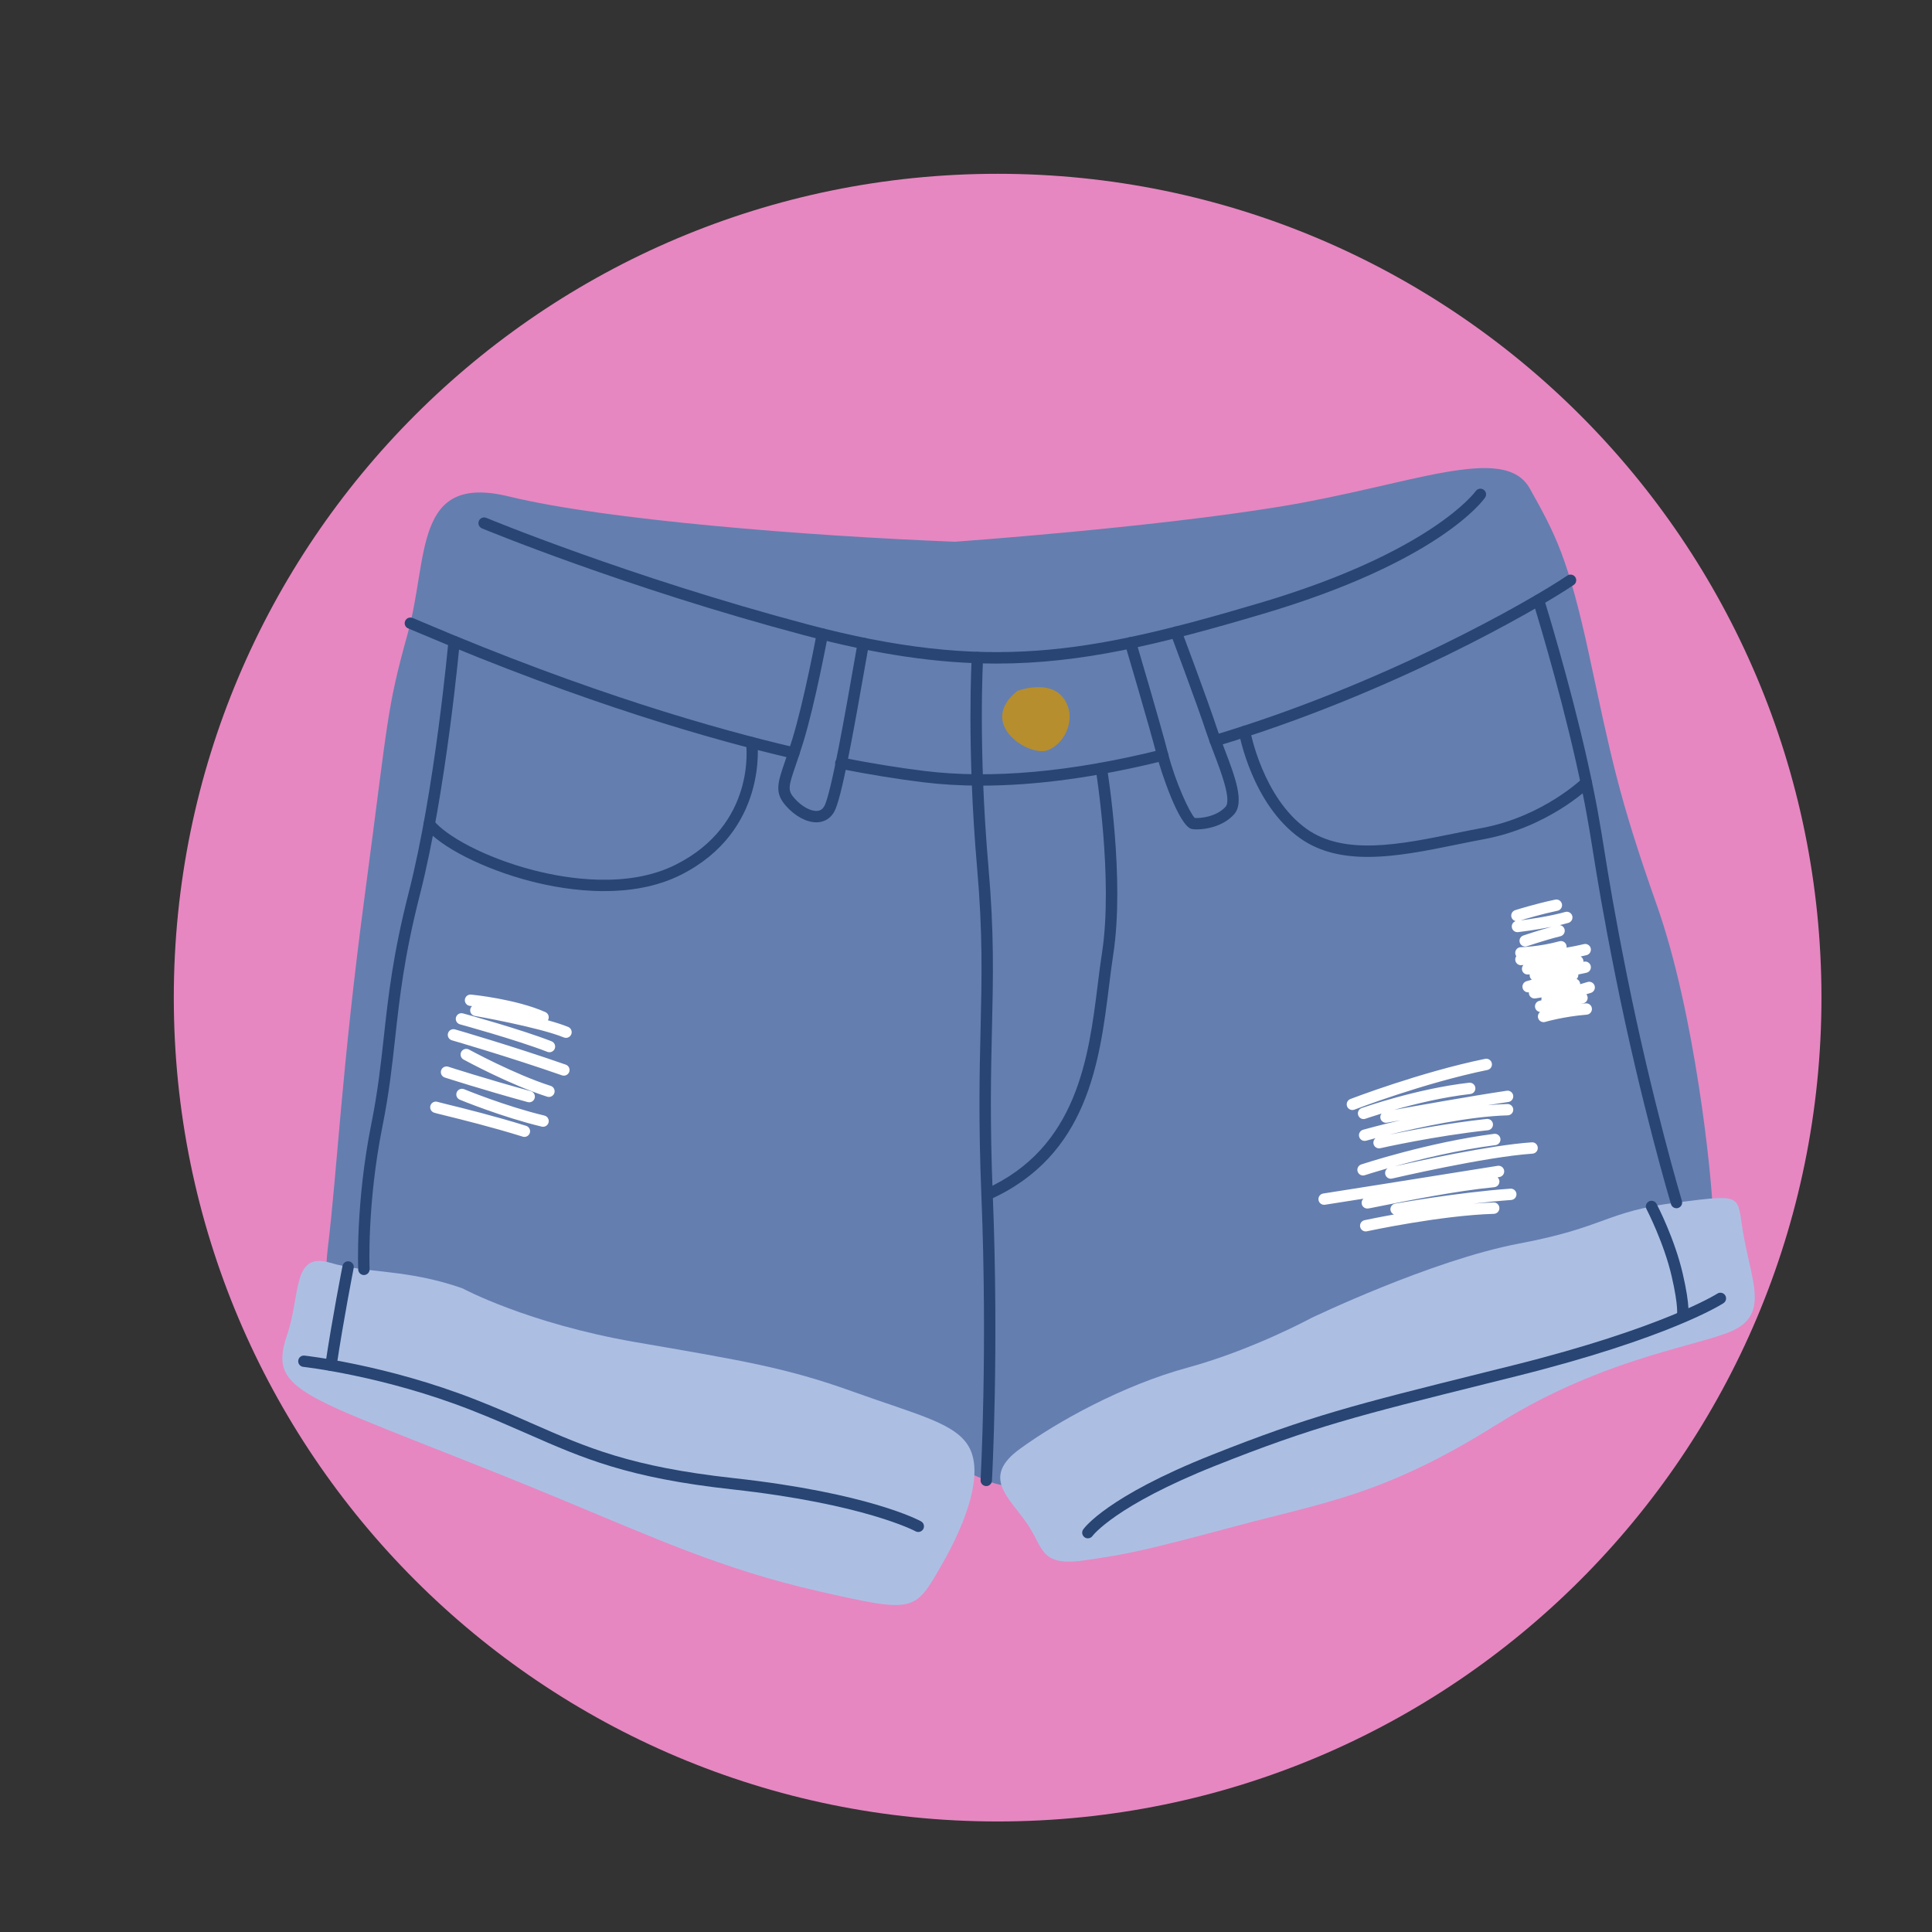
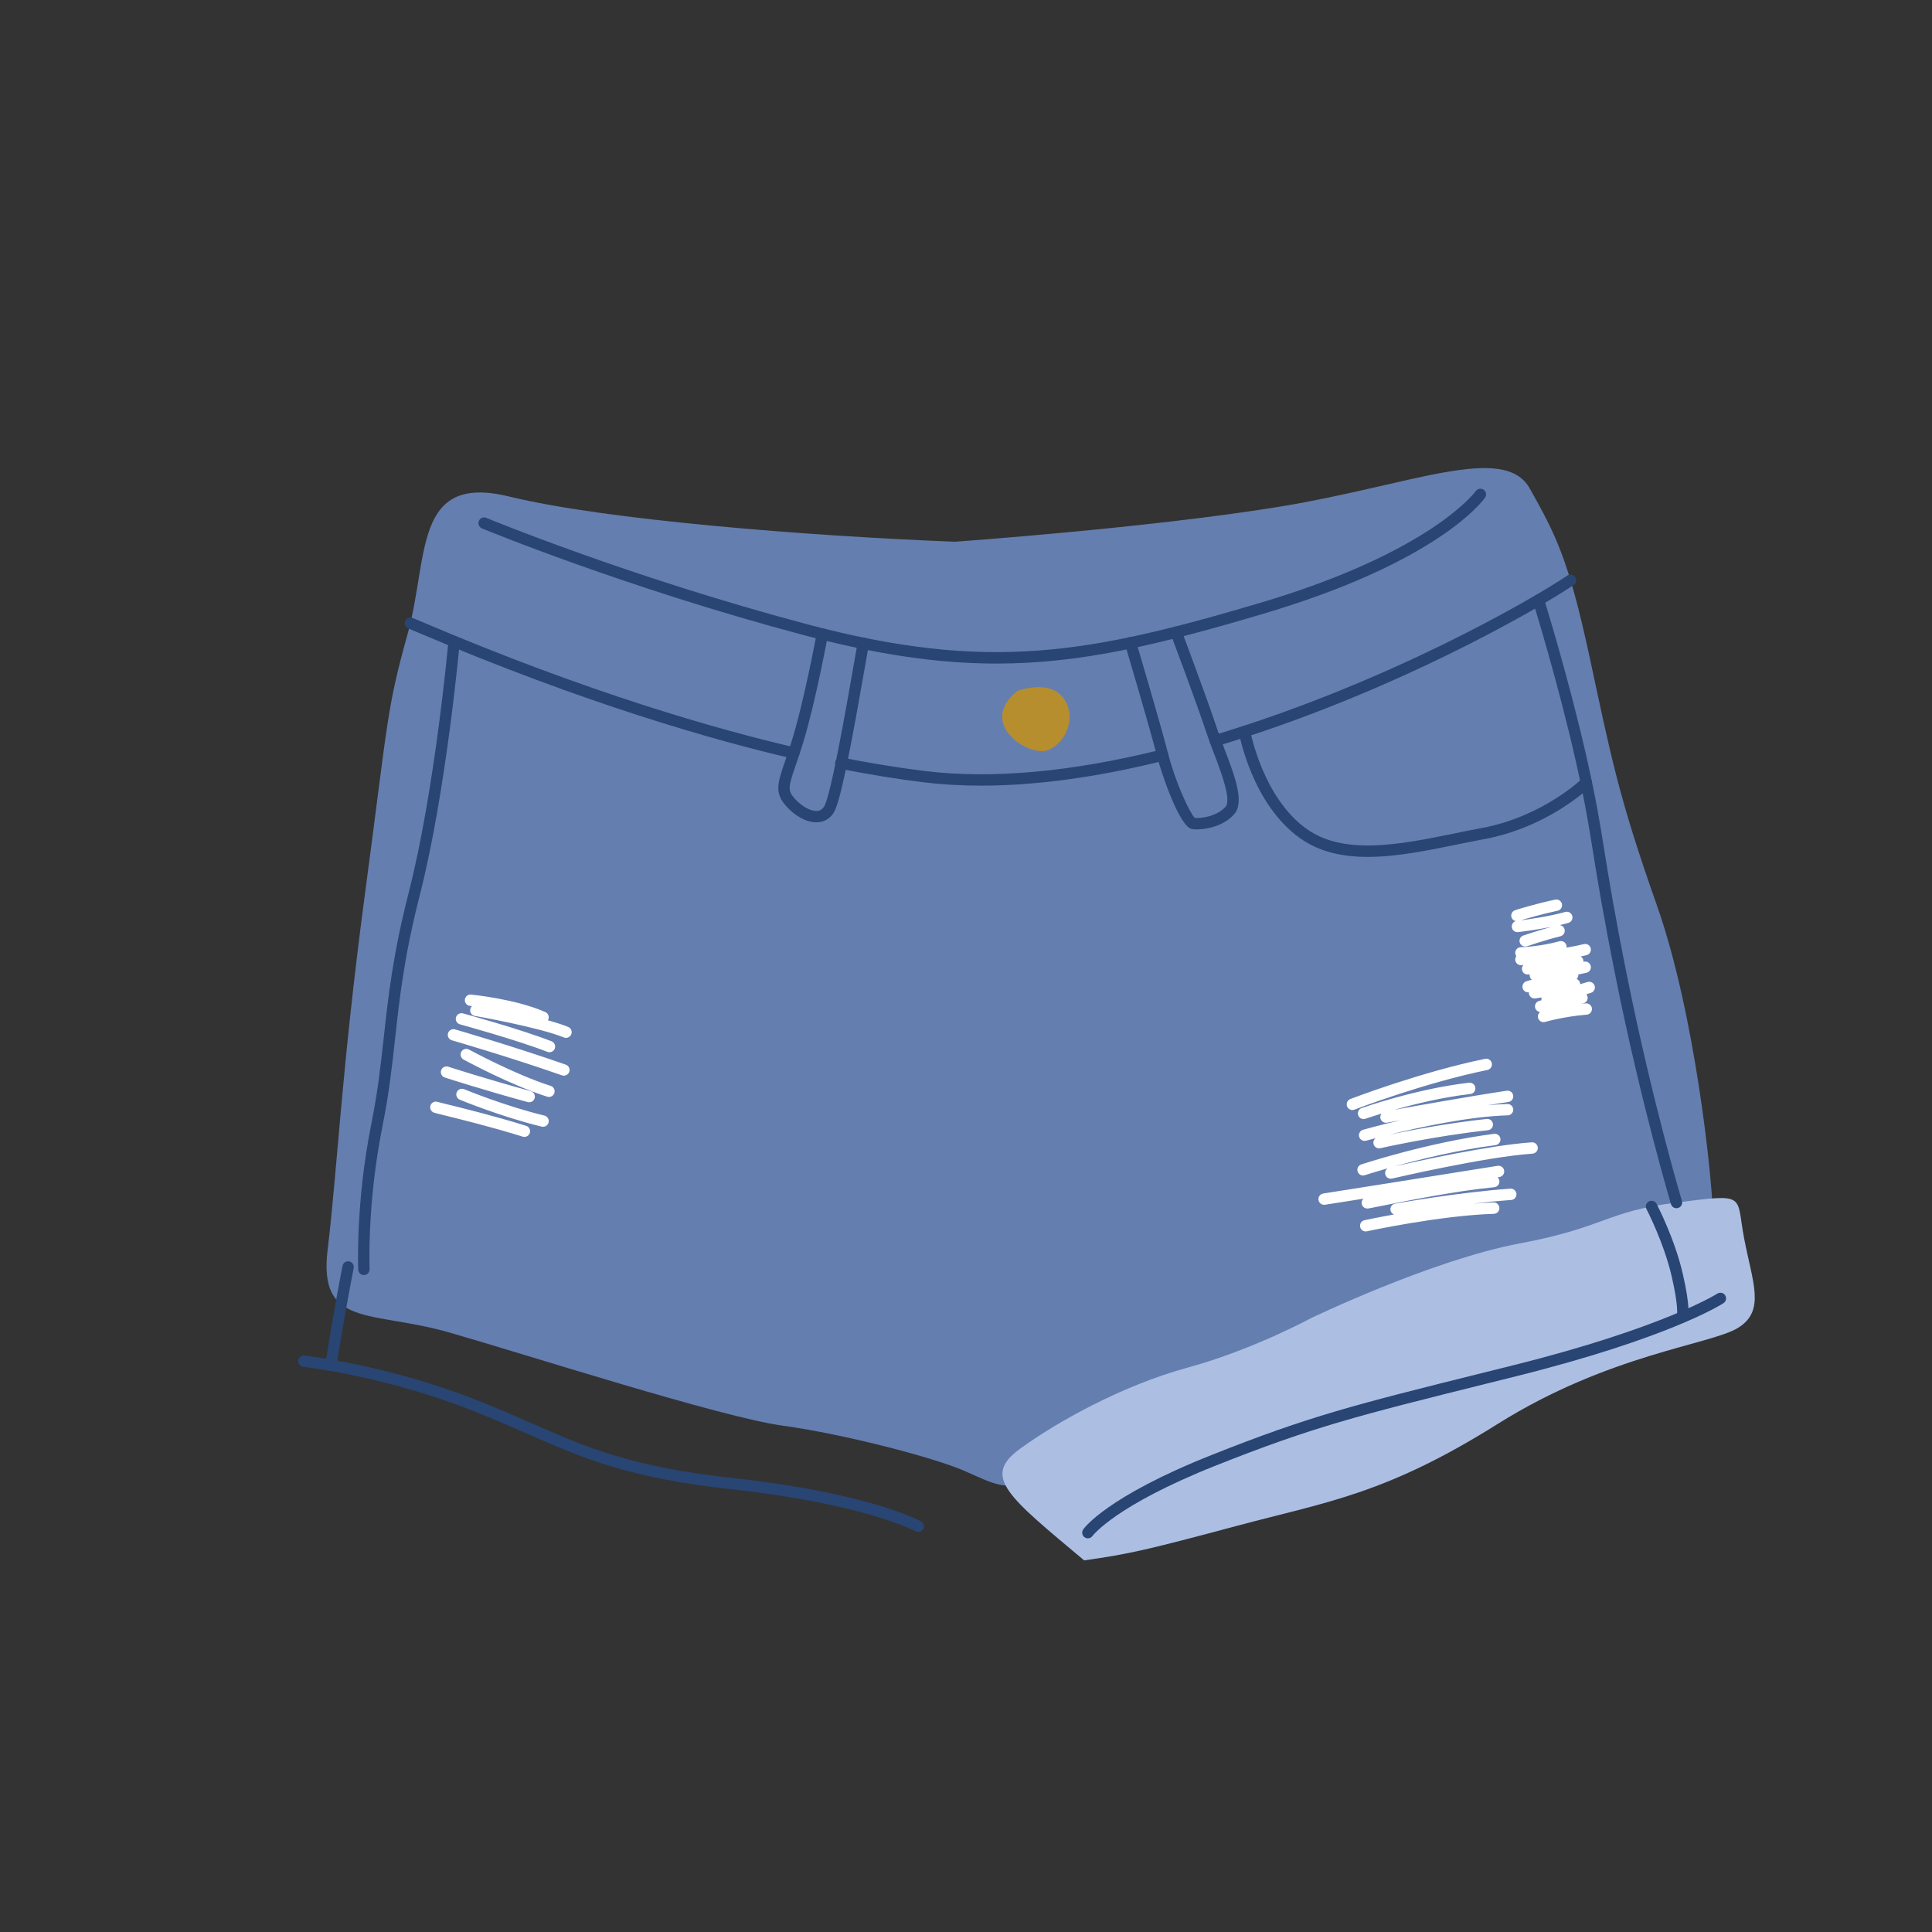
<svg xmlns="http://www.w3.org/2000/svg" width="500" zoomAndPan="magnify" viewBox="0 0 375 375" height="500" preserveAspectRatio="xMidYMid meet" version="1.0">
  <rect x="0" y="0" width="375" height="375" fill="#333333" stroke="none" />
  <defs>
    <clipPath id="a2a05b4c19">
      <path d="M 33.734 33.734 L 353.543 33.734 L 353.543 353.543 L 33.734 353.543 Z M 33.734 33.734 " clip-rule="nonzero" />
    </clipPath>
    <clipPath id="3d0e8f8bdb">
-       <path d="M 193.637 33.734 C 105.324 33.734 33.734 105.324 33.734 193.637 C 33.734 281.953 105.324 353.543 193.637 353.543 C 281.953 353.543 353.543 281.953 353.543 193.637 C 353.543 105.324 281.953 33.734 193.637 33.734 Z M 193.637 33.734 " clip-rule="nonzero" />
-     </clipPath>
+       </clipPath>
  </defs>
  <g clip-path="url(#a2a05b4c19)">
    <g clip-path="url(#3d0e8f8bdb)">
      <path fill="#e687c1" d="M 33.734 33.734 L 353.543 33.734 L 353.543 353.543 L 33.734 353.543 Z M 33.734 33.734 " fill-opacity="1" fill-rule="nonzero" />
    </g>
  </g>
  <path fill="#647eaf" d="M 185.336 105.152 C 185.336 105.152 223.223 102.465 248.484 98.328 C 273.742 94.195 291.961 85.93 296.93 94.816 C 301.898 103.703 304.383 108.25 308.527 127.477 C 312.664 146.699 314.117 154.555 321.57 175.637 C 329.023 196.723 332.23 228.137 332.438 234.961 C 332.645 241.785 322.914 241.27 312.355 243.645 C 301.797 246.023 206.246 285.297 200.66 287.363 C 195.066 289.43 193.102 288.086 187.199 285.504 C 181.301 282.918 163.91 278.371 151.902 276.719 C 139.891 275.066 102.316 262.973 87.203 258.633 C 72.086 254.289 61.734 257.805 63.598 242.512 C 65.461 227.211 66.289 207.578 70.844 173.469 C 75.395 139.363 74.984 137.914 79.121 123.031 C 83.262 108.148 80.156 91.82 98.793 96.367 C 117.426 100.914 156.559 104.016 185.336 105.152 Z M 185.336 105.152 " fill-opacity="1" fill-rule="nonzero" />
-   <path fill="#acbfe3" d="M 254.484 255.844 C 254.484 255.844 277.883 244.578 294.859 241.375 C 311.836 238.172 311.523 235.172 325.398 233.418 C 339.273 231.66 336.891 231.863 338.547 240.441 C 340.199 249.02 342.684 254.395 337.406 257.703 C 332.125 261.012 312.402 262.766 290.664 276.406 C 268.926 290.055 257.539 291.5 240.145 296.148 C 222.754 300.801 219.234 301.629 210.434 302.867 C 201.637 304.105 202.672 300.387 199.152 295.426 C 195.633 290.465 190.559 286.641 197.91 281.266 C 205.262 275.891 217.992 268.863 230.52 265.453 C 243.047 262.043 254.484 255.844 254.484 255.844 Z M 254.484 255.844 " fill-opacity="1" fill-rule="nonzero" />
-   <path fill="#acbfe3" d="M 89.73 250.051 C 89.73 250.051 102.359 256.871 123.273 260.492 C 144.184 264.105 152.57 265.449 165.508 270.098 C 178.449 274.75 185.902 276.301 188.285 281.262 C 190.664 286.223 187.867 294.902 182.691 303.898 C 177.516 312.891 177.516 313.094 158.883 308.855 C 140.25 304.621 126.793 298.418 108.57 290.875 C 90.355 283.332 85.902 281.883 70.477 275.582 C 55.051 269.273 53.188 266.59 55.773 258.941 C 58.363 251.293 56.703 242.918 64.059 245.09 C 71.406 247.258 78.758 246.227 89.73 250.051 Z M 89.73 250.051 " fill-opacity="1" fill-rule="nonzero" />
+   <path fill="#acbfe3" d="M 254.484 255.844 C 254.484 255.844 277.883 244.578 294.859 241.375 C 311.836 238.172 311.523 235.172 325.398 233.418 C 339.273 231.66 336.891 231.863 338.547 240.441 C 340.199 249.02 342.684 254.395 337.406 257.703 C 332.125 261.012 312.402 262.766 290.664 276.406 C 268.926 290.055 257.539 291.5 240.145 296.148 C 222.754 300.801 219.234 301.629 210.434 302.867 C 195.633 290.465 190.559 286.641 197.91 281.266 C 205.262 275.891 217.992 268.863 230.52 265.453 C 243.047 262.043 254.484 255.844 254.484 255.844 Z M 254.484 255.844 " fill-opacity="1" fill-rule="nonzero" />
  <path fill="#284573" d="M 211.152 298.59 C 210.934 298.59 210.715 298.527 210.523 298.391 C 210.027 298.043 209.902 297.363 210.246 296.867 C 210.422 296.609 214.809 290.504 235.176 282.41 C 254.258 274.828 262.84 272.691 288.316 266.344 L 293.703 265 C 322.906 257.711 333.227 251.156 333.324 251.094 C 333.836 250.762 334.52 250.906 334.852 251.414 C 335.184 251.926 335.043 252.605 334.531 252.941 C 334.109 253.215 323.891 259.738 294.238 267.141 L 288.852 268.484 C 263.48 274.805 254.934 276.934 235.992 284.461 C 216.445 292.23 212.098 298.066 212.059 298.125 C 211.844 298.43 211.5 298.59 211.152 298.59 Z M 211.152 298.59 " fill-opacity="1" fill-rule="nonzero" />
  <path fill="#284573" d="M 327.582 256.047 L 325.512 255.273 C 325.512 255.273 325.5 255.297 325.488 255.344 C 325.504 255.281 325.855 253.715 324.469 247.719 C 322.969 241.219 319.617 234.746 319.582 234.68 C 319.301 234.141 319.512 233.477 320.051 233.195 C 320.594 232.914 321.258 233.125 321.539 233.664 C 321.684 233.938 325.055 240.441 326.621 247.223 C 328.129 253.758 327.738 255.629 327.582 256.047 Z M 327.582 256.047 " fill-opacity="1" fill-rule="nonzero" />
  <path fill="#284573" d="M 178.238 297.359 C 178.059 297.359 177.871 297.312 177.703 297.219 C 177.609 297.168 167.773 291.91 142.094 289.082 C 121.824 286.852 113.234 283.078 102.359 278.297 C 99.023 276.832 95.578 275.316 91.5 273.719 C 74.461 267.031 59.02 265.328 58.867 265.309 C 58.262 265.246 57.82 264.703 57.887 264.098 C 57.949 263.492 58.492 263.047 59.102 263.121 C 59.258 263.137 74.977 264.867 92.309 271.668 C 96.426 273.281 99.895 274.805 103.246 276.281 C 113.949 280.984 122.402 284.699 142.332 286.895 C 168.547 289.777 178.367 295.07 178.773 295.293 C 179.305 295.586 179.5 296.258 179.203 296.793 C 179.004 297.152 178.625 297.359 178.238 297.359 Z M 178.238 297.359 " fill-opacity="1" fill-rule="nonzero" />
  <path fill="#284573" d="M 64.242 266.102 C 64.188 266.102 64.133 266.098 64.078 266.09 C 63.477 266 63.059 265.441 63.148 264.84 C 64.461 255.984 66.465 245.809 66.484 245.707 C 66.602 245.109 67.184 244.719 67.781 244.84 C 68.379 244.957 68.77 245.535 68.648 246.133 C 68.629 246.234 66.637 256.359 65.332 265.164 C 65.25 265.707 64.777 266.102 64.242 266.102 Z M 64.242 266.102 " fill-opacity="1" fill-rule="nonzero" />
  <path fill="#284573" d="M 193.418 128.797 C 182.238 128.797 170.422 127.105 156.004 123.273 C 121.344 114.062 93.816 102.668 93.543 102.555 C 92.98 102.32 92.715 101.676 92.949 101.113 C 93.184 100.551 93.828 100.285 94.395 100.52 C 94.664 100.633 122.062 111.969 156.57 121.145 C 191.789 130.504 211.316 126.883 244.586 117.02 C 277.828 107.164 286.355 95.445 286.438 95.328 C 286.785 94.832 287.473 94.707 287.973 95.055 C 288.473 95.398 288.598 96.082 288.25 96.582 C 287.906 97.086 279.355 109.008 245.211 119.129 C 225.117 125.09 209.969 128.797 193.418 128.797 Z M 193.418 128.797 " fill-opacity="1" fill-rule="nonzero" />
  <path fill="#284573" d="M 190.41 152.492 C 186.477 152.492 182.715 152.27 179.133 151.828 C 174.035 151.199 168.605 150.316 162.988 149.203 C 162.391 149.086 162 148.508 162.121 147.91 C 162.238 147.312 162.816 146.922 163.418 147.043 C 168.98 148.145 174.359 149.02 179.402 149.641 C 192.41 151.25 207.887 149.859 225.395 145.508 C 225.988 145.359 226.586 145.719 226.734 146.309 C 226.883 146.902 226.52 147.5 225.93 147.645 C 212.949 150.871 201.055 152.492 190.41 152.492 Z M 154.086 147.262 C 154 147.262 153.918 147.254 153.832 147.234 C 138.531 143.68 113.516 136.559 81.23 122.812 C 80.316 122.426 79.527 122.086 79.352 122.023 C 78.785 121.863 78.441 121.289 78.578 120.715 C 78.715 120.121 79.309 119.754 79.902 119.891 C 80.098 119.934 80.332 120.035 82.094 120.785 C 114.23 134.469 139.117 141.551 154.332 145.086 C 154.926 145.227 155.293 145.816 155.156 146.41 C 155.039 146.918 154.586 147.262 154.086 147.262 Z M 235.883 144.871 C 235.406 144.871 234.969 144.562 234.824 144.082 C 234.648 143.5 234.98 142.887 235.566 142.711 C 268.953 132.695 297.023 116.57 304.219 111.715 C 304.727 111.375 305.41 111.504 305.754 112.008 C 306.094 112.512 305.961 113.199 305.457 113.539 C 298.184 118.445 269.852 134.727 236.203 144.824 C 236.094 144.855 235.988 144.871 235.883 144.871 Z M 235.883 144.871 " fill-opacity="1" fill-rule="nonzero" />
  <path fill="#284573" d="M 325.395 234.516 C 324.922 234.516 324.48 234.207 324.34 233.73 C 324.281 233.535 318.512 214.176 313.59 189.605 C 311.109 177.207 310.059 170.664 309.215 165.41 C 308.363 160.105 307.691 155.918 305.938 148.078 C 302.469 132.594 297.613 116.973 297.562 116.82 C 297.383 116.238 297.707 115.617 298.289 115.438 C 298.871 115.258 299.492 115.582 299.672 116.164 C 299.723 116.32 304.605 132.027 308.094 147.598 C 309.863 155.5 310.539 159.723 311.398 165.059 C 312.238 170.297 313.285 176.812 315.758 189.172 C 320.66 213.645 326.398 232.906 326.457 233.098 C 326.633 233.68 326.301 234.297 325.715 234.469 C 325.605 234.5 325.5 234.516 325.395 234.516 Z M 325.395 234.516 " fill-opacity="1" fill-rule="nonzero" />
  <path fill="#284573" d="M 265.48 166.324 C 260.637 166.324 256.133 165.391 252.336 162.691 C 243.07 156.098 240.578 142.746 240.477 142.184 C 240.371 141.582 240.77 141.012 241.371 140.902 C 241.969 140.797 242.543 141.191 242.652 141.789 C 242.676 141.922 245.094 154.828 253.617 160.895 C 260.969 166.125 271.875 163.898 282.426 161.746 C 284.152 161.395 285.934 161.031 287.66 160.711 C 299.41 158.523 307.051 151.188 307.125 151.113 C 307.562 150.691 308.262 150.695 308.688 151.133 C 309.113 151.57 309.105 152.27 308.668 152.691 C 308.34 153.016 300.465 160.57 288.066 162.879 C 286.359 163.195 284.586 163.555 282.867 163.906 C 276.996 165.105 271.016 166.324 265.48 166.324 Z M 265.48 166.324 " fill-opacity="1" fill-rule="nonzero" />
  <path fill="#284573" d="M 70.633 247.484 C 70.047 247.484 69.559 247.023 69.531 246.43 C 69.527 246.305 68.984 233.566 72.082 218.109 C 73.34 211.832 73.906 206.684 74.504 201.234 C 75.367 193.383 76.258 185.266 79.344 173.199 C 84.438 153.258 87.016 124.711 87.039 124.426 C 87.094 123.816 87.637 123.371 88.238 123.426 C 88.844 123.477 89.293 124.012 89.238 124.617 C 89.215 124.906 86.621 153.633 81.48 173.742 C 78.438 185.66 77.555 193.699 76.699 201.477 C 76.094 206.977 75.523 212.168 74.246 218.547 C 71.203 233.738 71.73 246.207 71.738 246.332 C 71.766 246.938 71.293 247.453 70.684 247.484 C 70.668 247.484 70.652 247.484 70.633 247.484 Z M 70.633 247.484 " fill-opacity="1" fill-rule="nonzero" />
-   <path fill="#284573" d="M 117.262 172.965 C 111.68 172.965 106.512 171.949 103.023 171.047 C 93.926 168.695 85.469 164.414 82.461 160.641 C 82.082 160.164 82.16 159.473 82.637 159.094 C 83.113 158.715 83.809 158.793 84.188 159.27 C 86.5 162.168 93.902 166.41 103.578 168.914 C 109.852 170.535 121.773 172.551 131.156 167.836 C 146.691 160.035 144.898 144.934 144.816 144.293 C 144.738 143.691 145.16 143.137 145.766 143.059 C 146.371 142.977 146.922 143.398 147.004 144.004 C 147.027 144.176 149.117 161.285 132.152 169.809 C 127.445 172.168 122.191 172.965 117.262 172.965 Z M 117.262 172.965 " fill-opacity="1" fill-rule="nonzero" />
-   <path fill="#284573" d="M 191.434 288.449 C 191.414 288.449 191.395 288.449 191.371 288.445 C 190.762 288.414 190.297 287.895 190.328 287.285 C 190.344 287.035 191.711 262.301 190.484 231.914 C 189.906 217.594 190.133 207.957 190.336 199.457 C 190.566 189.656 190.766 181.191 189.66 168.504 C 187.605 144.926 188.609 127.734 188.617 127.562 C 188.656 126.957 189.18 126.492 189.785 126.531 C 190.395 126.57 190.859 127.09 190.824 127.699 C 190.812 127.867 189.82 144.906 191.859 168.316 C 192.977 181.121 192.773 189.645 192.543 199.508 C 192.344 207.977 192.117 217.574 192.691 231.828 C 193.922 262.324 192.547 287.16 192.535 287.41 C 192.5 287.996 192.016 288.449 191.434 288.449 Z M 191.434 288.449 " fill-opacity="1" fill-rule="nonzero" />
-   <path fill="#284573" d="M 191.59 232.969 C 191.168 232.969 190.762 232.727 190.578 232.316 C 190.332 231.758 190.582 231.105 191.137 230.859 C 209.121 222.84 211.312 205.234 213.074 191.09 C 213.34 188.938 213.594 186.906 213.895 184.98 C 216.117 170.648 212.715 149.523 212.68 149.312 C 212.582 148.715 212.988 148.145 213.59 148.047 C 214.191 147.949 214.762 148.355 214.859 148.957 C 215 149.836 218.352 170.637 216.074 185.316 C 215.781 187.207 215.531 189.227 215.266 191.363 C 213.434 206.055 211.16 224.344 192.039 232.871 C 191.895 232.938 191.738 232.969 191.59 232.969 Z M 191.59 232.969 " fill-opacity="1" fill-rule="nonzero" />
  <path fill="#284573" d="M 232.289 160.984 C 231.898 160.984 231.578 160.957 231.352 160.914 C 228.859 160.461 225.324 149.695 224.598 146.848 C 223.152 141.176 218.418 125.234 218.371 125.074 C 218.199 124.492 218.531 123.879 219.113 123.703 C 219.699 123.531 220.312 123.863 220.488 124.449 C 220.535 124.609 225.281 140.59 226.734 146.301 C 228.176 151.949 230.957 157.844 231.902 158.766 C 232.895 158.859 236.07 158.582 237.875 156.605 C 239.082 155.289 237 149.828 235.625 146.215 C 235.066 144.75 234.539 143.367 234.121 142.086 C 232.391 136.797 227.297 123.227 227.246 123.09 C 227.031 122.52 227.324 121.883 227.891 121.672 C 228.465 121.457 229.098 121.746 229.312 122.316 C 229.367 122.453 234.473 136.066 236.219 141.402 C 236.621 142.633 237.141 143.992 237.688 145.43 C 239.715 150.746 241.629 155.773 239.504 158.094 C 237.387 160.414 234.102 160.984 232.289 160.984 Z M 232.289 160.984 " fill-opacity="1" fill-rule="nonzero" />
  <path fill="#284573" d="M 158.449 159.609 C 156.543 159.609 154.328 158.426 152.559 156.43 C 150.285 153.863 150.938 151.961 152.367 147.797 C 152.762 146.641 153.254 145.207 153.781 143.488 C 156.117 135.887 158.508 122.996 158.531 122.867 C 158.641 122.27 159.219 121.871 159.82 121.984 C 160.418 122.094 160.812 122.668 160.703 123.266 C 160.68 123.398 158.266 136.414 155.895 144.133 C 155.355 145.887 154.855 147.34 154.457 148.508 C 153.027 152.672 152.832 153.406 154.215 154.969 C 155.613 156.547 157.402 157.516 158.668 157.395 C 159.246 157.336 159.664 157.051 159.988 156.492 C 161.297 154.227 164.188 137.742 165.91 127.895 L 166.473 124.688 C 166.578 124.09 167.152 123.688 167.754 123.793 C 168.352 123.898 168.754 124.469 168.648 125.07 L 168.086 128.273 C 165.527 142.891 163.293 155.184 161.902 157.594 C 161.223 158.77 160.184 159.457 158.887 159.59 C 158.746 159.602 158.598 159.609 158.449 159.609 Z M 158.449 159.609 " fill-opacity="1" fill-rule="nonzero" />
  <path fill="#b68e2e" d="M 197.488 134.098 C 197.488 134.098 203.496 131.824 206.289 135.34 C 209.082 138.852 207.117 144.02 203.496 145.57 C 199.871 147.121 189.469 140.504 197.488 134.098 Z M 197.488 134.098 " fill-opacity="1" fill-rule="nonzero" />
  <path fill="#ffffff" d="M 265.086 239.02 C 264.578 239.02 264.117 238.668 264.008 238.152 C 263.879 237.559 264.254 236.969 264.852 236.84 C 264.906 236.828 267.184 236.34 270.566 235.73 C 270.23 235.594 269.969 235.289 269.898 234.906 C 269.789 234.309 270.188 233.734 270.789 233.625 C 270.91 233.605 282.973 231.438 293.164 230.719 C 293.766 230.676 294.301 231.133 294.344 231.738 C 294.387 232.348 293.926 232.875 293.316 232.918 C 290.902 233.09 288.375 233.34 285.93 233.629 C 287.285 233.52 288.617 233.441 289.895 233.402 C 290.508 233.359 291.012 233.863 291.031 234.469 C 291.051 235.078 290.57 235.586 289.961 235.605 C 279.621 235.91 265.461 238.961 265.32 238.992 C 265.242 239.012 265.164 239.02 265.086 239.02 Z M 265.395 234.574 C 264.785 234.574 264.289 234.082 264.289 233.473 C 264.289 233.152 264.43 232.863 264.645 232.664 C 260.246 233.359 257.262 233.828 257.184 233.84 C 256.582 233.934 256.016 233.523 255.922 232.922 C 255.824 232.32 256.238 231.754 256.84 231.66 C 257.043 231.629 277.383 228.43 290.688 226.285 C 291.285 226.188 291.855 226.594 291.953 227.199 C 292.051 227.801 291.641 228.363 291.039 228.461 C 290.918 228.48 290.797 228.5 290.676 228.52 C 290.871 228.699 291.004 228.945 291.031 229.23 C 291.09 229.836 290.645 230.375 290.035 230.434 C 282.711 231.133 272.871 233.113 268.141 234.066 C 265.844 234.531 265.609 234.574 265.395 234.574 Z M 269.949 228.789 C 269.449 228.789 268.996 228.445 268.879 227.938 C 268.77 227.473 268.969 227.012 269.348 226.762 C 266.637 227.539 264.961 228.094 264.918 228.105 C 264.34 228.301 263.715 227.988 263.52 227.41 C 263.328 226.832 263.641 226.207 264.219 226.016 C 264.348 225.973 277.203 221.727 289.996 220.078 C 290.598 219.996 291.152 220.426 291.234 221.031 C 291.312 221.637 290.883 222.188 290.277 222.266 C 282.945 223.211 275.59 225.023 270.699 226.383 C 274.664 225.477 289.16 222.27 297.309 221.727 C 297.926 221.672 298.441 222.145 298.484 222.754 C 298.523 223.363 298.062 223.887 297.453 223.926 C 288.336 224.531 270.383 228.715 270.203 228.758 C 270.117 228.777 270.035 228.789 269.949 228.789 Z M 267.672 222.895 C 267.168 222.895 266.715 222.547 266.598 222.035 C 266.5 221.602 266.668 221.168 267.004 220.914 C 265.875 221.211 265.211 221.398 265.18 221.406 C 264.594 221.574 263.984 221.234 263.816 220.648 C 263.648 220.062 263.988 219.453 264.574 219.285 C 264.855 219.207 267.766 218.387 271.887 217.43 C 270.262 217.723 269.254 217.906 269.219 217.914 C 268.621 218.023 268.043 217.629 267.934 217.031 C 267.871 216.703 267.965 216.383 268.156 216.141 C 266.246 216.727 265.074 217.137 265.035 217.148 C 264.465 217.352 263.832 217.051 263.629 216.477 C 263.426 215.902 263.727 215.273 264.301 215.07 C 264.738 214.918 275.098 211.293 285.145 210.156 C 285.75 210.086 286.297 210.523 286.367 211.129 C 286.434 211.734 286 212.281 285.395 212.348 C 280.07 212.949 274.551 214.305 270.602 215.422 C 274.785 214.664 285.391 212.766 292.457 211.711 C 293.062 211.625 293.625 212.039 293.711 212.641 C 293.801 213.242 293.387 213.805 292.785 213.891 C 291.523 214.082 290.148 214.297 288.715 214.527 C 290.047 214.402 291.344 214.32 292.59 214.285 C 293.191 214.277 293.707 214.75 293.723 215.359 C 293.738 215.969 293.258 216.473 292.648 216.488 C 285.145 216.695 275.32 218.844 269.684 220.234 C 273.355 219.473 280.969 218.004 288.566 217.184 C 289.172 217.121 289.719 217.559 289.781 218.164 C 289.848 218.77 289.41 219.312 288.805 219.379 C 278.434 220.492 268.02 222.844 267.918 222.867 C 267.836 222.883 267.754 222.895 267.672 222.895 Z M 101.785 220.672 C 101.676 220.672 101.566 220.656 101.457 220.621 C 95.469 218.75 89.312 217.238 86.355 216.508 C 84.75 216.113 84.387 216.023 84.195 215.945 C 83.629 215.723 83.352 215.082 83.574 214.516 C 83.797 213.957 84.426 213.68 84.988 213.891 C 85.156 213.945 85.996 214.152 86.883 214.371 C 89.863 215.102 96.059 216.629 102.113 218.52 C 102.695 218.699 103.02 219.316 102.84 219.898 C 102.691 220.367 102.254 220.672 101.785 220.672 Z M 105.41 218.707 C 105.324 218.707 105.238 218.699 105.148 218.676 C 97.391 216.816 89.328 213.488 89.25 213.453 C 88.688 213.219 88.418 212.574 88.652 212.012 C 88.887 211.449 89.531 211.184 90.098 211.418 C 90.176 211.449 98.082 214.715 105.668 216.531 C 106.258 216.676 106.625 217.27 106.48 217.863 C 106.359 218.367 105.906 218.707 105.41 218.707 Z M 262.5 215.453 C 262.059 215.453 261.637 215.184 261.469 214.75 C 261.25 214.18 261.531 213.543 262.102 213.32 C 262.234 213.27 275.684 208.094 288.262 205.52 C 288.859 205.395 289.441 205.781 289.562 206.379 C 289.688 206.973 289.301 207.559 288.703 207.68 C 276.316 210.215 263.031 215.328 262.898 215.379 C 262.766 215.43 262.633 215.453 262.5 215.453 Z M 102.715 213.953 C 102.621 213.953 102.52 213.941 102.426 213.914 C 93.805 211.559 86.402 209.168 86.332 209.145 C 85.75 208.957 85.434 208.336 85.621 207.758 C 85.809 207.18 86.434 206.863 87.012 207.047 C 87.086 207.074 94.438 209.445 103.008 211.789 C 103.598 211.949 103.941 212.555 103.781 213.141 C 103.648 213.633 103.203 213.953 102.715 213.953 Z M 106.547 212.918 C 106.438 212.918 106.324 212.902 106.211 212.867 C 99.051 210.59 90.34 205.855 89.973 205.656 C 89.438 205.363 89.238 204.691 89.531 204.16 C 89.824 203.625 90.496 203.426 91.031 203.719 C 91.121 203.766 99.926 208.555 106.883 210.766 C 107.465 210.953 107.785 211.57 107.602 212.152 C 107.449 212.621 107.016 212.918 106.547 212.918 Z M 109.445 208.785 C 109.324 208.785 109.203 208.766 109.082 208.723 C 98.879 205.16 87.82 201.953 87.711 201.922 C 87.121 201.754 86.785 201.141 86.957 200.555 C 87.125 199.973 87.738 199.633 88.324 199.805 C 88.438 199.836 99.551 203.059 109.812 206.645 C 110.387 206.844 110.691 207.473 110.488 208.047 C 110.328 208.5 109.902 208.785 109.445 208.785 Z M 106.652 204.238 C 106.516 204.238 106.383 204.215 106.25 204.164 C 100.266 201.836 89.387 198.855 89.277 198.824 C 88.691 198.664 88.344 198.059 88.504 197.473 C 88.664 196.883 89.273 196.539 89.859 196.699 C 90.312 196.824 100.961 199.738 107.051 202.109 C 107.621 202.332 107.898 202.973 107.68 203.539 C 107.508 203.973 107.094 204.238 106.652 204.238 Z M 109.859 201.449 C 109.723 201.449 109.578 201.422 109.441 201.367 C 104.535 199.367 92.297 197.215 92.176 197.195 C 91.574 197.09 91.172 196.52 91.277 195.918 C 91.32 195.664 91.453 195.445 91.629 195.285 C 91.375 195.258 91.234 195.242 91.223 195.242 C 90.613 195.184 90.172 194.645 90.23 194.039 C 90.289 193.434 90.832 192.988 91.438 193.047 C 91.789 193.082 100.168 193.922 105.855 196.445 C 106.414 196.695 106.664 197.344 106.418 197.898 C 106.398 197.949 106.371 197.992 106.344 198.035 C 107.848 198.457 109.211 198.891 110.277 199.324 C 110.844 199.555 111.113 200.199 110.883 200.762 C 110.707 201.188 110.293 201.449 109.859 201.449 Z M 299.609 198.398 C 299.133 198.398 298.691 198.09 298.551 197.609 C 298.418 197.164 298.582 196.699 298.93 196.43 C 298.484 196.383 298.094 196.07 297.973 195.613 C 297.816 195.023 298.172 194.418 298.762 194.266 C 298.789 194.258 298.945 194.219 299.199 194.152 C 299.164 193.965 299.176 193.773 299.23 193.602 C 298.492 193.727 298.047 193.785 297.996 193.793 C 297.391 193.871 296.836 193.449 296.758 192.848 C 296.746 192.766 296.746 192.684 296.75 192.605 C 296.223 192.676 295.711 192.355 295.551 191.832 C 295.375 191.25 295.703 190.633 296.285 190.457 C 296.297 190.453 296.664 190.344 297.324 190.156 C 297.094 189.977 296.938 189.703 296.906 189.391 C 296.898 189.301 296.902 189.211 296.914 189.125 C 296.723 189.141 296.609 189.148 296.578 189.148 C 295.973 189.195 295.445 188.727 295.406 188.121 C 295.383 187.805 295.5 187.512 295.699 187.297 C 295.492 187.32 295.363 187.332 295.324 187.336 C 294.719 187.406 294.176 186.957 294.113 186.352 C 294.086 186.074 294.164 185.805 294.316 185.594 C 294.188 185.418 294.113 185.203 294.105 184.965 C 294.098 184.355 294.586 183.855 295.195 183.848 C 295.227 183.848 298.738 183.777 302.684 182.699 C 303.27 182.535 303.879 182.883 304.039 183.469 C 304.082 183.625 304.09 183.781 304.066 183.934 C 305.285 183.723 306.449 183.496 307.422 183.254 C 308.016 183.109 308.613 183.469 308.758 184.059 C 308.906 184.652 308.543 185.25 307.953 185.395 C 307.59 185.484 307.211 185.57 306.809 185.656 C 307.047 185.797 307.227 186.027 307.305 186.312 C 307.34 186.438 307.348 186.562 307.34 186.688 C 307.371 186.68 307.406 186.672 307.441 186.664 C 308.035 186.527 308.625 186.898 308.762 187.492 C 308.898 188.086 308.523 188.676 307.93 188.812 C 307.402 188.93 306.875 189.043 306.352 189.148 C 306.379 189.477 306.254 189.797 306.027 190.02 C 306.332 190.145 306.582 190.402 306.676 190.746 C 306.703 190.84 306.715 190.938 306.719 191.031 C 307.223 190.887 307.699 190.742 308.133 190.609 C 308.715 190.426 309.332 190.754 309.516 191.332 C 309.695 191.914 309.371 192.531 308.789 192.715 C 308.512 192.801 308.219 192.891 307.914 192.98 C 308.035 193.129 308.121 193.312 308.152 193.516 C 308.246 194.117 307.832 194.68 307.227 194.77 C 307.059 194.797 306.891 194.824 306.723 194.848 C 307.074 194.812 307.438 194.781 307.805 194.75 C 308.41 194.703 308.945 195.156 308.992 195.762 C 309.039 196.371 308.586 196.898 307.977 196.949 C 303.551 197.297 299.957 198.344 299.922 198.352 C 299.82 198.383 299.715 198.398 299.609 198.398 Z M 296.039 183.723 C 295.582 183.723 295.152 183.434 294.996 182.977 C 294.797 182.402 295.102 181.777 295.68 181.578 C 295.805 181.535 298.402 180.648 301.129 179.906 C 297.953 180.535 294.84 180.906 294.664 180.926 C 294.062 181 293.512 180.566 293.441 179.961 C 293.379 179.434 293.699 178.949 294.18 178.789 C 293.816 178.703 293.504 178.434 293.379 178.051 C 293.195 177.473 293.516 176.848 294.094 176.664 C 294.25 176.613 297.922 175.445 301.867 174.617 C 302.461 174.492 303.047 174.871 303.172 175.469 C 303.297 176.066 302.918 176.648 302.32 176.773 C 299.227 177.426 296.227 178.316 295.168 178.641 C 296.844 178.418 300.922 177.832 303.812 177.012 C 304.398 176.848 305.008 177.188 305.176 177.773 C 305.34 178.359 305 178.969 304.414 179.133 C 303.883 179.285 303.316 179.43 302.734 179.562 C 303.18 179.613 303.566 179.93 303.684 180.391 C 303.832 180.98 303.473 181.578 302.879 181.727 C 299.855 182.48 296.43 183.652 296.395 183.664 C 296.277 183.703 296.16 183.723 296.039 183.723 Z M 296.039 183.723 " fill-opacity="1" fill-rule="nonzero" />
</svg>